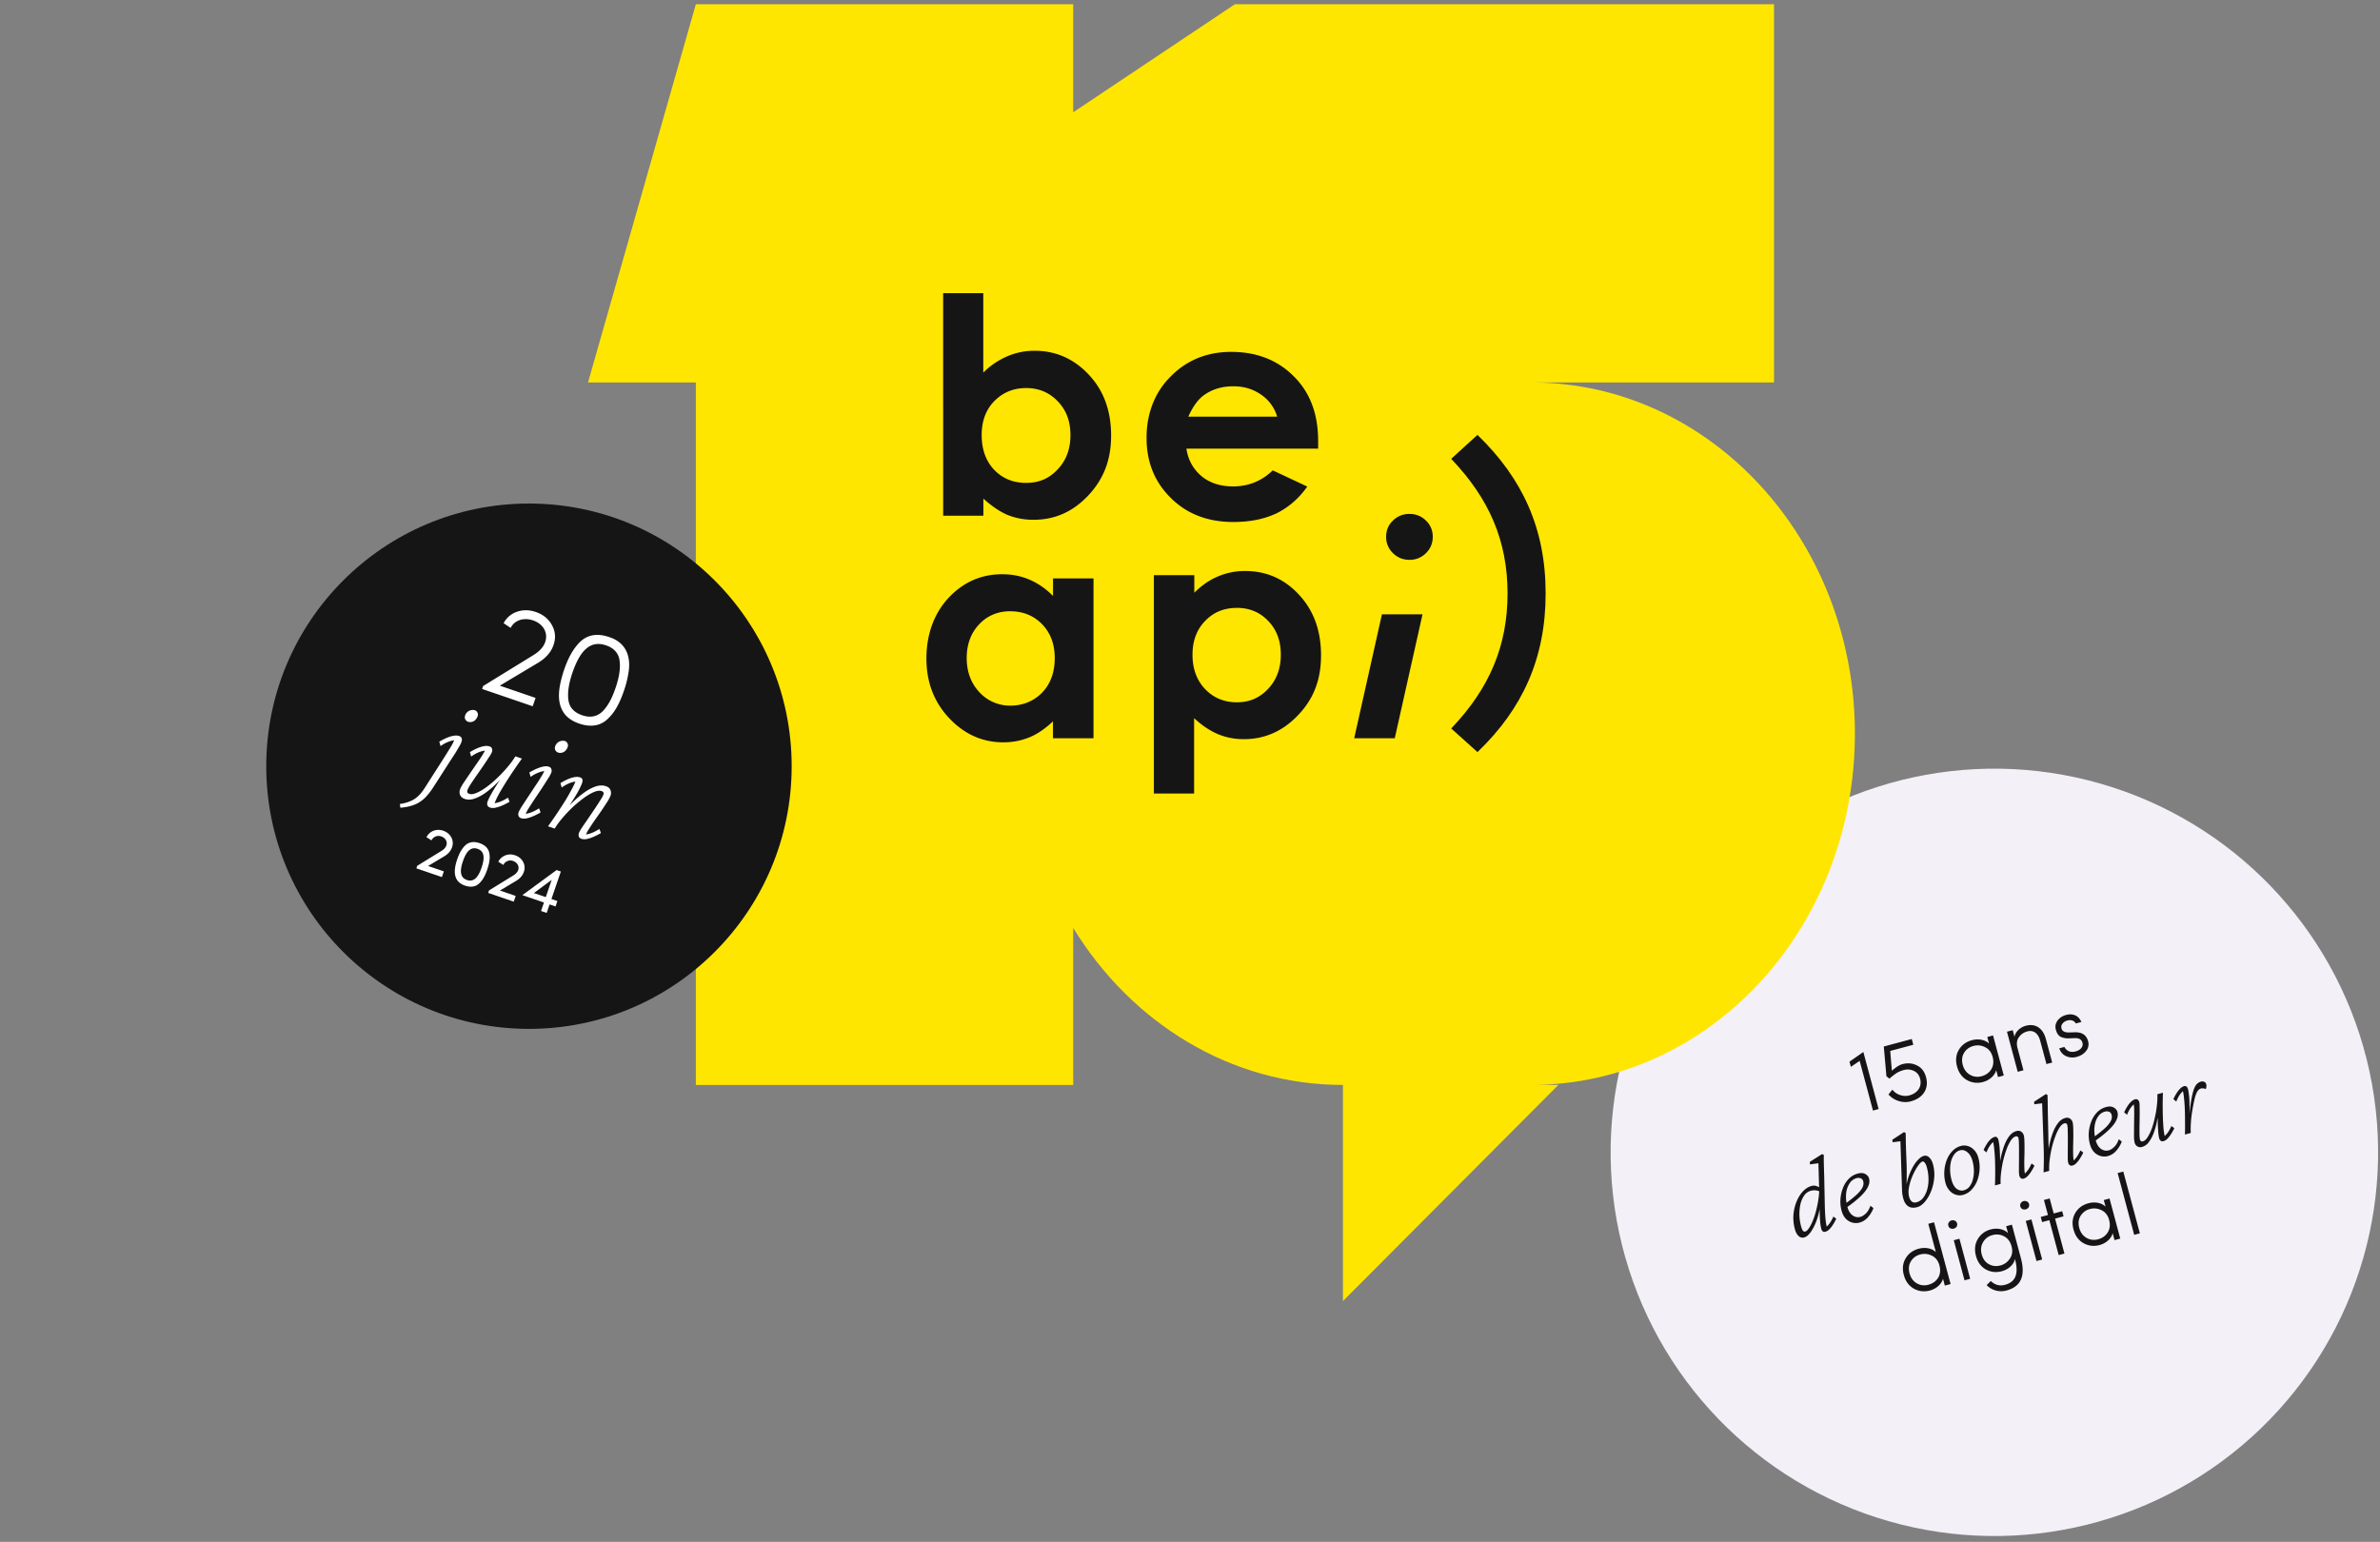
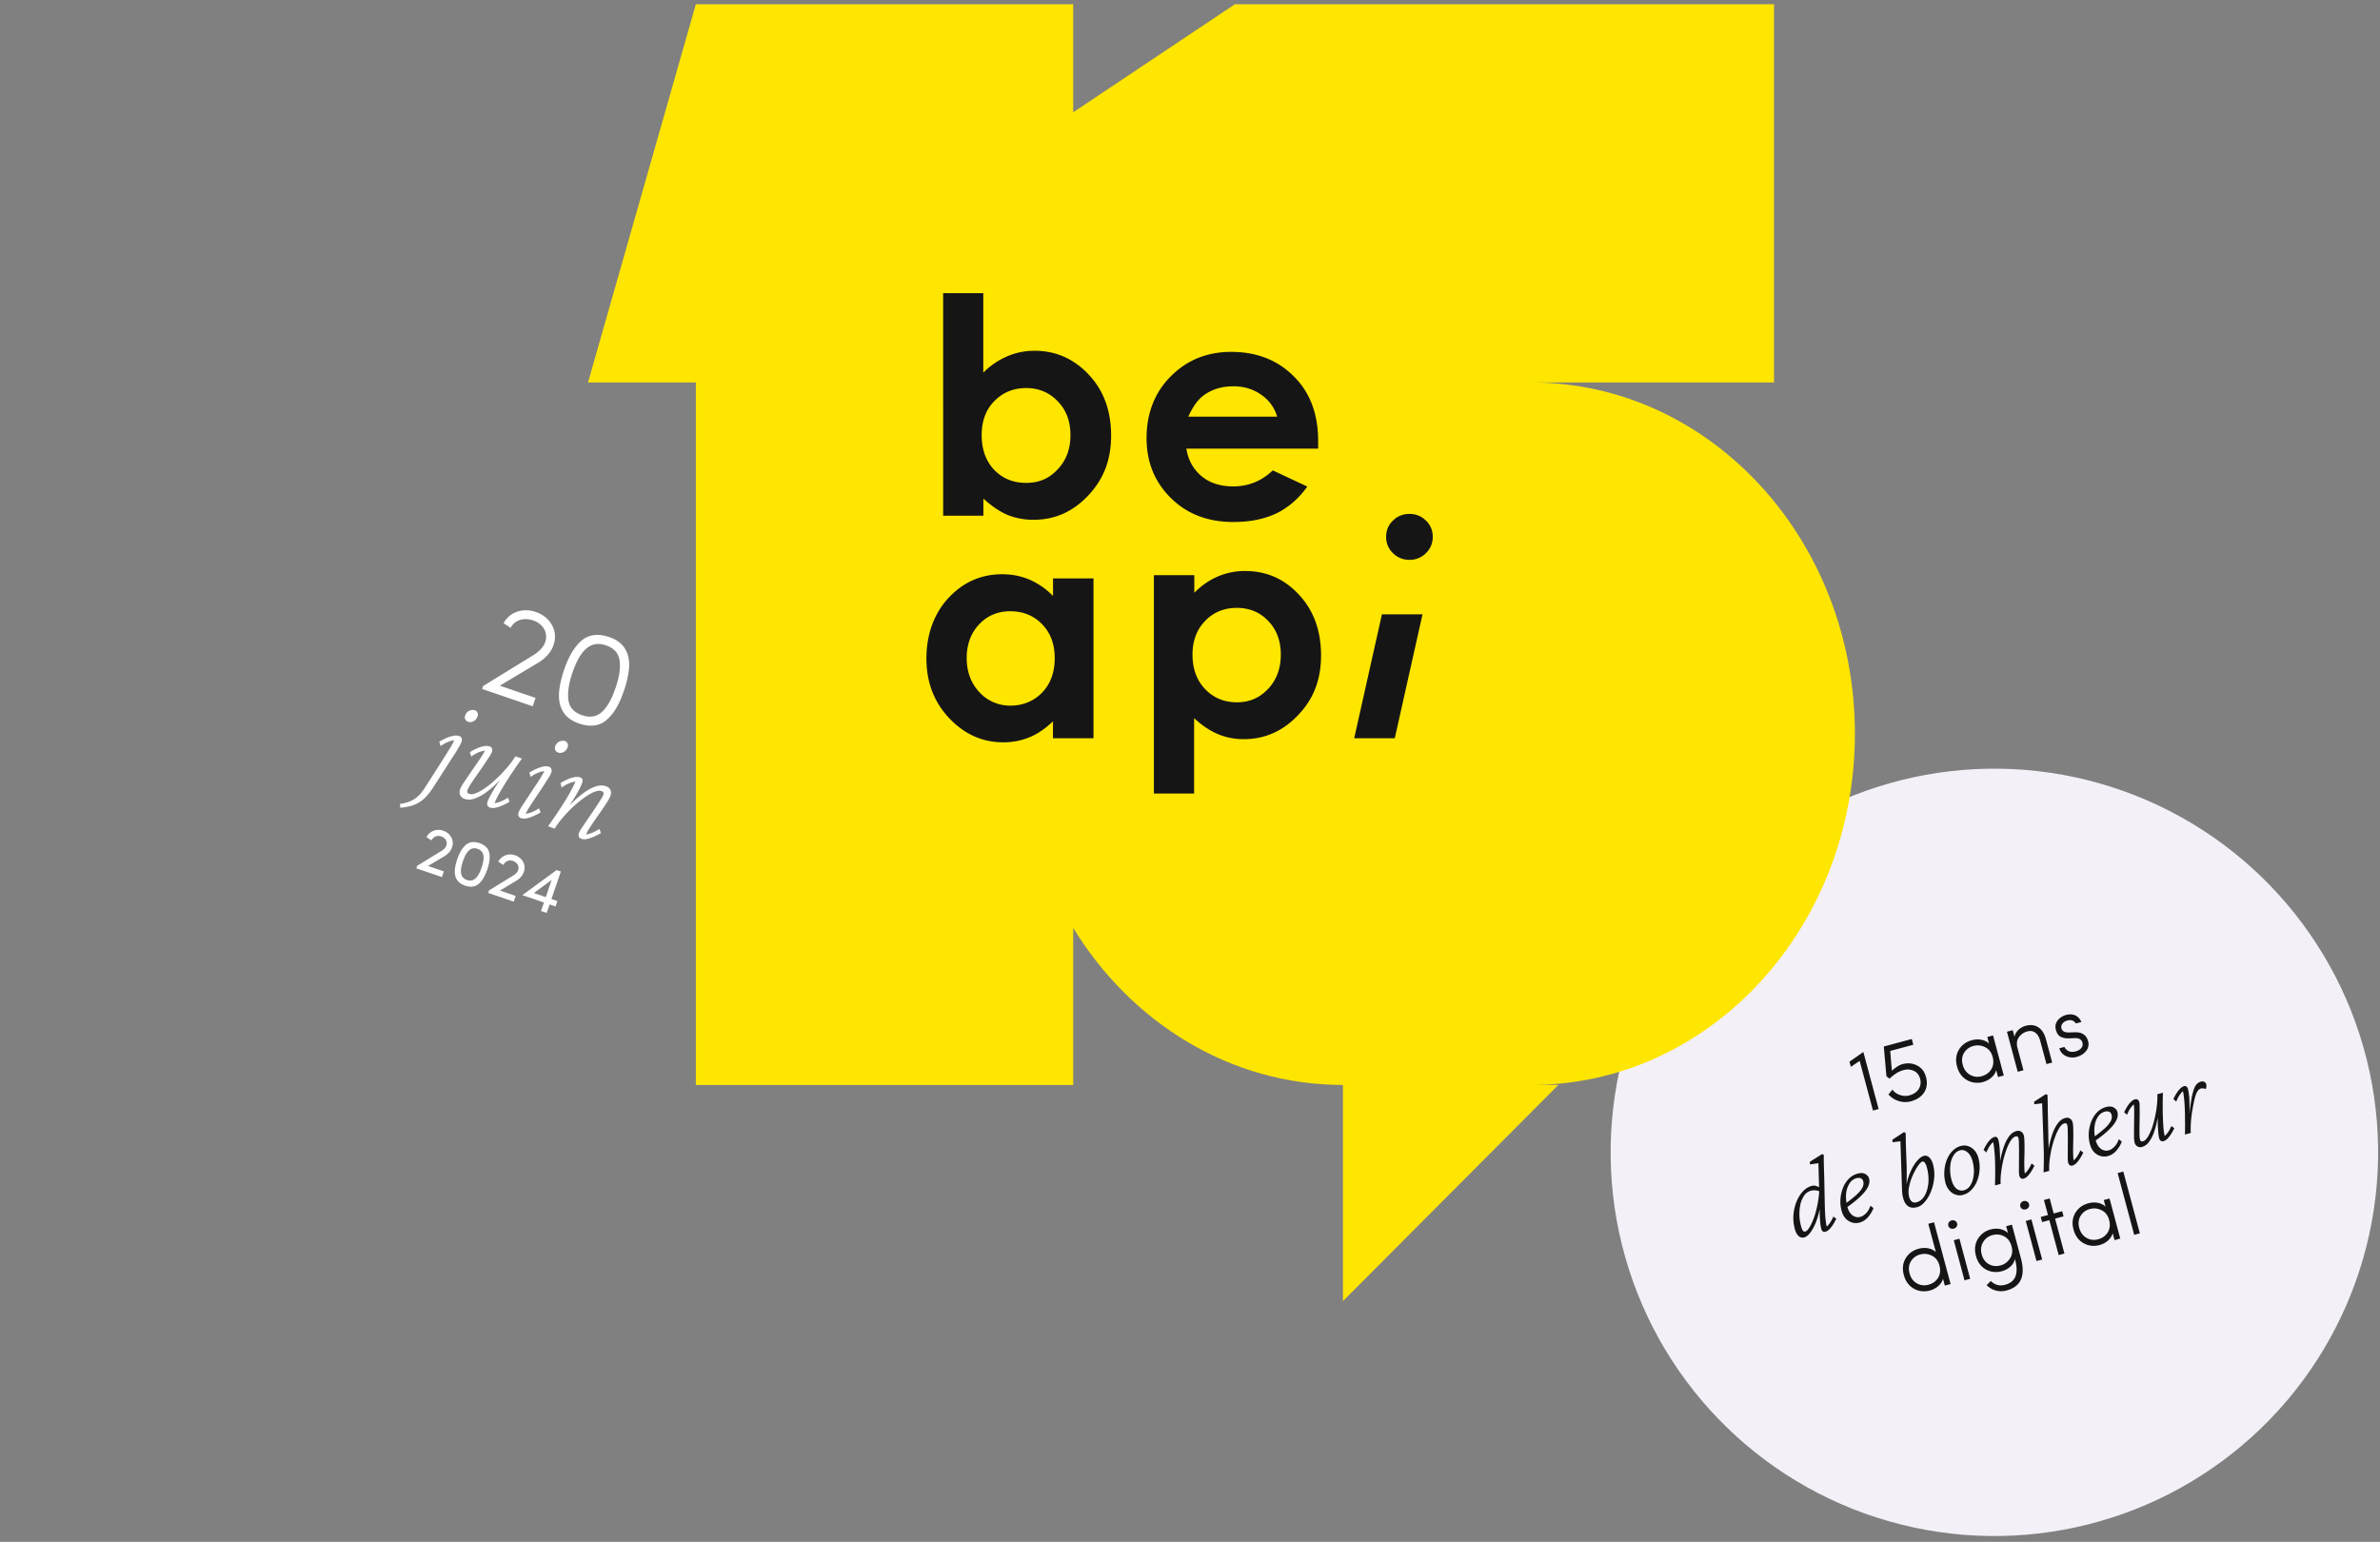
<svg xmlns="http://www.w3.org/2000/svg" width="710.114" height="460.112" viewBox="0 0 187.885 121.738">
  <rect x="0" y="0" width="187.885" height="121.738" fill="#808080" stroke="none" />
  <g transform="translate(20.165 -.267)">
    <circle cx="111.088" cy="121.784" r="30.294" fill="#f3f0f7" transform="rotate(-14.017)" />
    <path fill="#161516" d="m128.14 87.832-.446.12-1.051-3.922-.695.469-.109-.406 1.095-.766zm.776-1.152.312-.38c.146.193.344.335.592.421.255.085.498.1.735.036.705-.189 1.017-.73.86-1.32-.08-.297-.246-.507-.501-.62a1.127 1.127 0 0 0-.773-.069 2.212 2.212 0 0 0-.563.23 4.75 4.75 0 0 0-.583.454l-.24-.19-.207-2.347 2.208-.592.122.454-1.823.488.129 1.563c.323-.283.596-.457.833-.52.413-.112.8-.077 1.154.104.358.173.593.48.71.92.122.454.076.851-.142 1.2-.22.343-.57.581-1.058.712a1.694 1.694 0 0 1-.959-.026 1.736 1.736 0 0 1-.806-.518zm7.803-4.537.454-.122.847 3.164-.454.121-.145-.541c-.12.446-.548.8-1.029.929a1.66 1.66 0 0 1-1.282-.15c-.386-.224-.65-.581-.781-1.076-.133-.495-.082-.93.142-1.309.23-.388.577-.64 1.037-.764.488-.131 1.025-.05 1.35.27zm-1.937 2.203c.093.346.28.608.565.778.283.164.592.205.924.116.338-.09.594-.276.761-.546.172-.278.208-.607.108-.98-.098-.365-.298-.624-.598-.768-.294-.147-.6-.18-.912-.097-.332.089-.58.272-.746.548-.166.277-.198.59-.102.95zm4.329-1.305.462 1.728-.453.121-.848-3.163.454-.122.14.522c.079-.435.485-.762.892-.87.765-.206 1.365.192 1.591 1.061l.494 1.843-.454.121-.494-1.842c-.158-.59-.53-.867-1.018-.737-.284.077-.504.23-.667.462-.165.226-.196.517-.1.876zm3.292-.004.4-.107c.193.34.492.456.892.35.406-.11.616-.384.536-.682-.067-.25-.26-.373-.584-.366l-.468.017a1.41 1.41 0 0 1-.646-.11c-.225-.107-.369-.345-.43-.706-.056-.456.307-.888.83-1.028.52-.14.986.026 1.214.553l-.44.118c-.118-.222-.381-.312-.659-.237-.305.081-.512.311-.486.544.024.277.227.411.61.403l.46-.015c.57-.014.916.22 1.046.708a.844.844 0 0 1-.152.76c-.178.228-.426.389-.758.478a1.229 1.229 0 0 1-.83-.061.983.983 0 0 1-.535-.619zm-20.133 14.93a.459.459 0 0 1-.457-.117c-.128-.125-.224-.306-.287-.543a3.354 3.354 0 0 1-.11-1.14c.035-.376.119-.724.252-1.043.133-.32.3-.586.503-.8.209-.215.434-.355.676-.42a.636.636 0 0 1 .374.006c.117.04.24.101.369.185l-.016.305a.823.823 0 0 0-.384-.145 1.029 1.029 0 0 0-.4.028.912.912 0 0 0-.534.39 1.986 1.986 0 0 0-.297.71 3.707 3.707 0 0 0-.071.86 3.852 3.852 0 0 0 .124.827c.041.155.088.272.139.353.055.074.124.1.207.077.093-.025.194-.123.302-.293.113-.172.226-.403.337-.693.112-.29.206-.62.285-.99a7.84 7.84 0 0 0 .168-1.188l-.005-.185-.059-2.04-.667.09-.01-.201.97-.614.134.07a21.49 21.49 0 0 0 0 .63l.025.887c.01.323.017.637.022.943l.03 1.463c.007.382.024.732.05 1.05.03.311.065.538.103.682a1.79 1.79 0 0 0 .29-.343c.083-.13.161-.277.235-.445l.23.169a4.144 4.144 0 0 1-.288.511 2.179 2.179 0 0 1-.286.352.703.703 0 0 1-.276.162c-.088.024-.162.014-.22-.03a.38.38 0 0 1-.116-.199 3.3 3.3 0 0 1-.075-.414 11.838 11.838 0 0 1-.045-.697 34.14 34.14 0 0 1-.006-1.115l.09-.024c-.043.52-.135.994-.275 1.42a4.209 4.209 0 0 1-.485 1.035c-.182.267-.364.425-.546.474zm4.366-1.17a1.092 1.092 0 0 1-.858-.124c-.274-.163-.462-.438-.566-.823a2.772 2.772 0 0 1-.087-.89c.022-.313.087-.609.196-.886a2.1 2.1 0 0 1 .453-.724 1.526 1.526 0 0 1 .72-.423c.248-.067.45-.053.605.041.154.09.25.206.288.349a.834.834 0 0 1-.03.513c-.06.176-.17.362-.33.558-.156.19-.357.388-.602.596a10.38 10.38 0 0 1-.839.641l-.084-.314c.327-.235.605-.455.834-.658.23-.203.396-.396.501-.577.104-.188.133-.364.09-.53-.035-.126-.101-.209-.2-.247a.54.54 0 0 0-.34-.007.932.932 0 0 0-.55.422 1.75 1.75 0 0 0-.263.806c-.032.322.002.67.103 1.045.08.303.217.524.407.662.191.138.4.176.625.116.127-.034.266-.122.417-.262.152-.141.274-.346.368-.613l.236.185a2.298 2.298 0 0 1-.449.74 1.342 1.342 0 0 1-.645.404zm3.911-2.04c.047.176.12.304.218.384.103.073.228.09.377.05.248-.066.452-.23.613-.492.164-.269.267-.6.309-.996a3.485 3.485 0 0 0-.119-1.27.985.985 0 0 0-.158-.357c-.063-.084-.125-.117-.186-.101-.072.02-.163.097-.274.233a3.587 3.587 0 0 0-.33.523c-.11.207-.21.43-.298.673a4.058 4.058 0 0 0-.18.722 1.61 1.61 0 0 0 .028.63zm-.56-.533-.126-3.848-.618.077-.018-.199.92-.601.126.073c.008.14.012.286.012.44.004.146.006.288.007.423.007.134.01.258.01.37l.046 1.193a22.656 22.656 0 0 1 .01 1.061c0 .33-.013.715-.037 1.153l-.066.018c.06-.548.17-1.027.333-1.437.167-.41.352-.738.552-.98.207-.245.392-.39.558-.434a.433.433 0 0 1 .44.122c.132.118.23.298.296.54.1.376.13.752.09 1.129a3.77 3.77 0 0 1-.261 1.045 2.888 2.888 0 0 1-.485.803c-.19.216-.385.351-.583.404-.26.07-.477.06-.655-.028-.173-.095-.305-.255-.394-.48a2.563 2.563 0 0 1-.156-.844zm4.802.389a.974.974 0 0 1-.544-.014 1.132 1.132 0 0 1-.504-.326 1.443 1.443 0 0 1-.326-.622 2.77 2.77 0 0 1-.088-.889 2.95 2.95 0 0 1 .18-.881c.108-.283.256-.524.445-.722a1.439 1.439 0 0 1 .687-.415.99.99 0 0 1 .553.012c.186.056.354.165.503.326.148.155.257.362.326.622.077.286.107.585.09.897a2.98 2.98 0 0 1-.188.884 2.235 2.235 0 0 1-.453.724 1.437 1.437 0 0 1-.68.404zm.07-.365a.84.84 0 0 0 .467-.31 1.51 1.51 0 0 0 .256-.566 2.48 2.48 0 0 0 .078-.703 3.086 3.086 0 0 0-.104-.717c-.087-.325-.224-.563-.412-.714-.188-.15-.379-.2-.572-.148a.806.806 0 0 0-.456.317 1.608 1.608 0 0 0-.264.567 2.654 2.654 0 0 0-.067.71c.007.246.042.488.106.725.09.336.225.575.404.716.184.134.372.175.565.123zm4.735-.923c-.089.024-.162.014-.221-.03a.368.368 0 0 1-.124-.196 2.026 2.026 0 0 1-.034-.39l.005-.675.003-.781a16.582 16.582 0 0 0-.01-.698 1.985 1.985 0 0 0-.036-.433c-.031-.116-.107-.158-.228-.125-.127.034-.252.141-.375.322a3.47 3.47 0 0 0-.331.683 8.106 8.106 0 0 0-.268.887 8.959 8.959 0 0 0-.166.966 5.122 5.122 0 0 0-.037.887l-.447.12a29.356 29.356 0 0 0 0-2.056 11.521 11.521 0 0 0-.062-.825 3.612 3.612 0 0 0-.084-.545 1.806 1.806 0 0 0-.296.354c-.083.129-.16.285-.228.469l-.23-.196a3.76 3.76 0 0 1 .286-.52c.097-.144.194-.258.29-.343a.742.742 0 0 1 .275-.162c.094-.025.164-.015.212.031a.4.4 0 0 1 .107.202c.027.1.051.234.074.406.02.166.037.392.048.678.012.286.018.66.017 1.121l-.082.022c.03-.285.08-.585.149-.9.069-.313.157-.614.263-.903.111-.29.243-.535.396-.735.159-.203.343-.332.552-.388.15-.04.274-.026.375.042.106.066.179.17.217.314.024.088.038.232.044.431a20.455 20.455 0 0 1-.008 1.456c-.003.255 0 .482.005.68.006.2.02.341.043.424a1.78 1.78 0 0 0 .289-.343 3.11 3.11 0 0 0 .235-.445l.231.169a4.11 4.11 0 0 1-.288.511 2.163 2.163 0 0 1-.287.352.704.704 0 0 1-.275.162zm1.944-3.392c.001.135.003.265.007.388l.012.44c.004.17.007.4.007.69l-.075.02c.03-.287.08-.586.15-.9a6.31 6.31 0 0 1 .27-.906c.112-.29.247-.536.406-.738a1.04 1.04 0 0 1 .552-.387c.148-.04.273-.026.374.041a.505.505 0 0 1 .217.314c.024.089.039.232.045.431.006.2.009.43.007.69-.003.254-.008.51-.016.766-.003.255-.001.482.005.681.006.2.02.34.042.423a1.774 1.774 0 0 0 .29-.343c.083-.129.161-.277.235-.444l.23.168a4.105 4.105 0 0 1-.288.512 2.163 2.163 0 0 1-.286.351.7.7 0 0 1-.276.163c-.088.023-.162.013-.22-.03a.341.341 0 0 1-.12-.18 1.978 1.978 0 0 1-.035-.399c-.001-.2 0-.428.003-.683l.003-.78a17.038 17.038 0 0 0-.01-.698 1.985 1.985 0 0 0-.037-.434c-.031-.116-.107-.157-.228-.125-.127.034-.252.142-.375.322-.117.18-.228.407-.331.683a7.186 7.186 0 0 0-.276.89 7.88 7.88 0 0 0-.175.968 5.128 5.128 0 0 0-.037.887l-.446.12c.015-.471.022-.91.02-1.317a28.105 28.105 0 0 0-.029-1.065l-.022-.677-.084-2.397-.617.077-.018-.199.928-.603.134.07c.002.141.006.344.013.608l.012.875.023.977zm4.704 1.611a1.091 1.091 0 0 1-.858-.125c-.274-.163-.463-.437-.566-.823a2.77 2.77 0 0 1-.088-.89c.023-.313.088-.608.197-.885a2.08 2.08 0 0 1 .453-.724 1.525 1.525 0 0 1 .72-.424c.248-.066.45-.052.605.042.153.09.25.205.288.348a.835.835 0 0 1-.03.514c-.06.175-.17.361-.33.558a4.73 4.73 0 0 1-.602.596 10.367 10.367 0 0 1-.839.64l-.084-.313c.327-.236.605-.455.834-.658a2.41 2.41 0 0 0 .501-.578c.104-.187.133-.363.089-.529-.034-.126-.1-.209-.2-.248a.538.538 0 0 0-.338-.007.932.932 0 0 0-.552.423c-.143.215-.23.484-.262.806-.032.322.002.67.102 1.045.082.303.218.524.408.661.19.139.399.177.625.117.127-.034.266-.122.417-.263.152-.14.274-.345.368-.612l.236.185a2.307 2.307 0 0 1-.449.74 1.34 1.34 0 0 1-.645.404zm2.133-4.48c.087-.023.16-.014.22.03a.35.35 0 0 1 .123.197c.019.066.027.197.024.392.005.194.008.42.005.681-.003.255-.005.513-.013.775-.003.255-.003.485 0 .691.005.2.019.338.04.415.013.05.04.09.076.121.037.026.09.03.162.01.127-.034.246-.14.36-.317.116-.18.225-.403.325-.672.098-.269.183-.563.249-.883.074-.32.127-.64.161-.956.037-.323.05-.618.037-.887l.44-.117a28.268 28.268 0 0 0 0 2.055c.013.31.029.584.05.82.029.235.058.415.092.542.111-.1.207-.214.291-.343.082-.129.162-.277.236-.444l.23.168a4.072 4.072 0 0 1-.288.512 2.28 2.28 0 0 1-.286.351.712.712 0 0 1-.278.163c-.087.023-.161.014-.22-.03a.376.376 0 0 1-.124-.197 2.754 2.754 0 0 1-.066-.416 12.66 12.66 0 0 1-.042-.689 35.452 35.452 0 0 1-.008-1.123l.09-.025a8.76 8.76 0 0 1-.148.908 5.786 5.786 0 0 1-.252.91 2.769 2.769 0 0 1-.389.733.966.966 0 0 1-.526.38.47.47 0 0 1-.384-.038.51.51 0 0 1-.217-.314 2.221 2.221 0 0 1-.045-.432c0-.2 0-.428.003-.683l.008-.772c.008-.257.008-.484.003-.684a2.116 2.116 0 0 0-.037-.433c-.108.1-.206.218-.296.354a2.52 2.52 0 0 0-.228.469l-.23-.196a4.13 4.13 0 0 1 .286-.52 1.75 1.75 0 0 1 .29-.343.72.72 0 0 1 .276-.162zm5.212-.856c-.127.034-.233.133-.32.298-.08.164-.149.365-.201.604-.053.239-.104.488-.146.748a8.638 8.638 0 0 0-.13 1.071 6.788 6.788 0 0 0-.008.792l-.463.124c.011-.352.014-.704.008-1.057 0-.355-.005-.687-.018-.997a11.87 11.87 0 0 0-.061-.825 3.738 3.738 0 0 0-.085-.545c-.108.1-.209.218-.296.354a2.521 2.521 0 0 0-.228.469l-.23-.196c.093-.202.188-.375.286-.52.098-.144.193-.258.288-.343a.713.713 0 0 1 .268-.16c.079-.02.142-.009.195.036.053.04.093.106.117.2.026.099.05.246.074.44.029.194.042.47.045.83.008.359-.005.841-.037 1.446l-.042.012c.055-.635.11-1.159.172-1.571a7.14 7.14 0 0 1 .198-.984c.071-.243.156-.422.254-.538a.72.72 0 0 1 .357-.228.355.355 0 0 1 .262.019c.08.032.13.094.156.188a.51.51 0 0 1 .013.182.536.536 0 0 1-.052.2.533.533 0 0 0-.212-.058.465.465 0 0 0-.164.01zM132.06 96.894l.454-.122 1.307 4.877-.454.122-.145-.542c-.12.446-.548.8-1.03.929-.46.123-.888.07-1.281-.15-.386-.223-.65-.581-.782-1.076-.132-.494-.082-.929.143-1.309.23-.388.576-.64 1.037-.764.488-.13 1.025-.05 1.35.27zm-1.477 3.916c.092.346.279.608.564.779.284.163.592.204.924.115.339-.09.594-.275.762-.545.172-.279.207-.608.107-.98-.098-.366-.298-.624-.598-.77-.293-.146-.6-.18-.911-.096a1.19 1.19 0 0 0-.747.548c-.165.277-.197.59-.1.95zm4.784.425-.447.12-.848-3.164.448-.12zm-1.56-3.982c-.17-.092-.23-.316-.126-.467a.37.37 0 0 1 .488-.131c.166.079.227.302.125.467a.401.401 0 0 1-.487.131zm2.47 2.053c.097.36.281.615.563.772.282.157.588.19.92.102.312-.084.56-.266.741-.54.188-.275.232-.6.134-.965-.1-.373-.295-.64-.582-.788a1.211 1.211 0 0 0-.933-.099 1.154 1.154 0 0 0-.741.57c-.164.283-.194.603-.102.948zm.39 2.43.326-.327c.324.313.7.415 1.127.3.785-.21 1.117-.814.782-2.038-.09.452-.532.832-1.02.962-.46.124-.887.079-1.278-.136-.387-.223-.648-.574-.78-1.069-.133-.494-.084-.936.14-1.322a1.65 1.65 0 0 1 1.034-.771c.481-.13 1.029-.036 1.356.29l-.146-.542.454-.122.713 2.663c.372 1.388-.005 2.23-1.136 2.533a1.598 1.598 0 0 1-1.572-.421zm4.383-2.024-.447.12-.848-3.164.447-.12zm-1.56-3.982c-.17-.092-.23-.315-.126-.467a.369.369 0 0 1 .488-.13c.166.078.226.302.125.467a.4.4 0 0 1-.488.13zm2.58.754.738 2.757-.454.122-.739-2.757-.569.152-.109-.406.57-.153-.318-1.185.453-.122.318 1.186.67-.18.11.406zm3.845-1.466.454-.122.847 3.164-.453.121-.146-.542c-.12.447-.548.8-1.028.93-.46.123-.889.07-1.282-.15-.387-.224-.65-.582-.782-1.076-.133-.495-.082-.93.143-1.309.23-.388.576-.64 1.037-.764.487-.131 1.025-.05 1.35.27zm-1.936 2.203c.092.346.279.608.564.778.283.164.592.205.924.116.339-.091.594-.276.761-.546.173-.278.208-.607.108-.98-.098-.365-.298-.624-.598-.769-.293-.146-.6-.18-.912-.096a1.19 1.19 0 0 0-.746.548c-.165.277-.197.59-.101.95zm3.03-4.333.447-.12 1.307 4.877-.447.12z" />
    <path fill="#ffe600" fill-rule="evenodd" d="M34.766 85.93h29.791V73.533c4.575 7.471 12.397 12.395 21.279 12.395h14.896c14.103 0 25.535-12.415 25.535-27.731 0-15.29-11.39-27.687-25.46-27.732h19.075V.601H77.324L64.557 9.133V.601h-29.79l-8.512 29.865h8.511zm51.086 17.065V85.929h17.006z" clip-rule="evenodd" />
    <path fill="#161516" fill-rule="evenodd" d="M59.595 48.527c-.989 0-1.817.348-2.467 1.038-.65.691-.978 1.579-.978 2.66 0 1.08.339 1.99 1.001 2.693a3.262 3.262 0 0 0 2.456 1.062c.966 0 1.84-.348 2.502-1.035.663-.69.99-1.602.99-2.717s-.34-1.991-.99-2.67c-.662-.68-1.501-1.027-2.514-1.027zm3.365-2.593h3.2v12.623h-3.2v-1.335c-.627.587-1.243 1.015-1.875 1.266a5.41 5.41 0 0 1-2.036.39c-1.652 0-3.072-.633-4.273-1.9-1.198-1.265-1.806-2.832-1.806-4.711 0-1.88.582-3.547 1.744-4.793 1.163-1.243 2.572-1.868 4.235-1.868.77 0 1.478.139 2.152.424.673.29 1.293.714 1.863 1.29v-1.394h-.012zm14.518 2.33c-1.013 0-1.84.337-2.503 1.027-.662.68-1 1.567-1 2.67 0 1.105.338 2.027 1 2.718.663.69 1.502 1.038 2.503 1.038 1 0 1.794-.347 2.467-1.061.663-.703 1.001-1.602 1.001-2.698 0-1.096-.327-1.968-.989-2.659-.65-.69-1.49-1.038-2.48-1.038zm-3.36-2.593v1.393c.58-.575 1.196-1.003 1.874-1.288a5.368 5.368 0 0 1 2.152-.425c1.663 0 3.083.621 4.234 1.868 1.163 1.243 1.744 2.844 1.744 4.793 0 1.949-.604 3.454-1.805 4.712-1.197 1.266-2.63 1.903-4.28 1.903a5.218 5.218 0 0 1-2.049-.394c-.628-.266-1.259-.68-1.886-1.266v5.955h-3.176V45.679h3.187zm14.815 3.1h3.2l-2.191 9.787h-3.203l2.19-9.787zm2.169-7.927c.512 0 .943.173 1.305.528.362.348.535.784.535 1.278s-.173.934-.535 1.289a1.787 1.787 0 0 1-1.305.529c-.512 0-.943-.174-1.305-.53a1.736 1.736 0 0 1-.535-1.288c0-.506.173-.934.535-1.278a1.787 1.787 0 0 1 1.305-.528z" clip-rule="evenodd" />
-     <path fill="#161516" d="M101.853 47.123c0 5.167-1.863 9.13-5.32 12.465l-.062.058-2.075-1.864.065-.066c2.923-3.083 4.385-6.418 4.385-10.59 0-4.171-1.459-7.475-4.385-10.566l-.065-.066 2.075-1.89.062.06c3.468 3.378 5.32 7.307 5.32 12.463z" />
-     <path fill="#161516" fill-rule="evenodd" d="M80.661 33.175a3.164 3.164 0 0 0-1.259-1.74c-.639-.448-1.362-.668-2.198-.668-.908 0-1.698.232-2.375.737-.42.313-.828.865-1.186 1.66h7.018zm3.238 2.513H73.493c.139.922.558 1.636 1.197 2.176.651.54 1.49.807 2.491.807 1.209 0 2.256-.425 3.13-1.266l2.725 1.277c-.673.957-1.49 1.648-2.433 2.119-.966.448-2.07.68-3.399.68-2.025 0-3.665-.634-4.935-1.892-1.294-1.277-1.921-2.844-1.921-4.747 0-1.902.627-3.581 1.91-4.859 1.266-1.277 2.852-1.933 4.769-1.933 2.037 0 3.677.656 4.947 1.933 1.29 1.278 1.92 2.984 1.92 5.09v.61zm-23.052-4.782c-1.024 0-1.852.355-2.525 1.039-.662.679-.99 1.566-.99 2.682 0 1.115.328 2.037.99 2.74.673.69 1.501 1.026 2.525 1.026s1.805-.347 2.468-1.05c.685-.714 1.024-1.613 1.024-2.716 0-1.104-.328-1.98-1.001-2.671-.65-.69-1.49-1.05-2.491-1.05zm-3.388-7.498v6.279a6.026 6.026 0 0 1 1.898-1.29 5.393 5.393 0 0 1 2.164-.435c1.674 0 3.106.644 4.269 1.89 1.174 1.243 1.76 2.857 1.76 4.805 0 1.95-.605 3.466-1.83 4.759-1.208 1.266-2.617 1.89-4.284 1.89a5.434 5.434 0 0 1-2.06-.381c-.627-.266-1.255-.702-1.91-1.29v1.348h-3.175V23.415h3.165z" clip-rule="evenodd" />
-     <circle cx="21.593" cy="60.763" r="20.739" fill="#161516" />
+     <path fill="#161516" fill-rule="evenodd" d="M80.661 33.175a3.164 3.164 0 0 0-1.259-1.74c-.639-.448-1.362-.668-2.198-.668-.908 0-1.698.232-2.375.737-.42.313-.828.865-1.186 1.66h7.018zm3.238 2.513H73.493c.139.922.558 1.636 1.197 2.176.651.54 1.49.807 2.491.807 1.209 0 2.256-.425 3.13-1.266l2.725 1.277c-.673.957-1.49 1.648-2.433 2.119-.966.448-2.07.68-3.399.68-2.025 0-3.665-.634-4.935-1.892-1.294-1.277-1.921-2.844-1.921-4.747 0-1.902.627-3.581 1.91-4.859 1.266-1.277 2.852-1.933 4.769-1.933 2.037 0 3.677.656 4.947 1.933 1.29 1.278 1.92 2.984 1.92 5.09v.61zm-23.052-4.782c-1.024 0-1.852.355-2.525 1.039-.662.679-.99 1.566-.99 2.682 0 1.115.328 2.037.99 2.74.673.69 1.501 1.026 2.525 1.026s1.805-.347 2.468-1.05c.685-.714 1.024-1.613 1.024-2.716 0-1.104-.328-1.98-1.001-2.671-.65-.69-1.49-1.05-2.491-1.05m-3.388-7.498v6.279a6.026 6.026 0 0 1 1.898-1.29 5.393 5.393 0 0 1 2.164-.435c1.674 0 3.106.644 4.269 1.89 1.174 1.243 1.76 2.857 1.76 4.805 0 1.95-.605 3.466-1.83 4.759-1.208 1.266-2.617 1.89-4.284 1.89a5.434 5.434 0 0 1-2.06-.381c-.627-.266-1.255-.702-1.91-1.29v1.348h-3.175V23.415h3.165z" clip-rule="evenodd" />
    <path fill="#fff" d="m17.894 54.664.079-.23 3.938-2.422c.508-.308.828-.657.962-1.047.257-.751-.166-1.444-.957-1.715-.721-.246-1.456-.028-1.769.592l-.555-.369a1.837 1.837 0 0 1 1.07-.908c.47-.164.97-.15 1.48.024.57.196 1 .544 1.267 1.038.27.484.313 1.013.125 1.564-.202.59-.634 1.07-1.304 1.456l-2.939 1.757 2.824.966-.226.66zm6.465-1.49c.346-1.012.743-1.715 1.296-2.253.573-.531 1.327-.676 2.249-.36 1.405.436 1.76 1.62 1.54 2.853a8.002 8.002 0 0 1-.349 1.38c-.346 1.01-.72 1.711-1.292 2.242-.284.272-.61.44-.988.5-.379.061-.8.018-1.251-.136-.45-.154-.81-.378-1.072-.658-.767-.9-.606-2.12-.133-3.569zm.66.225c-.29.851-.393 1.577-.31 2.153.082.577.45.971 1.081 1.187.67.23 1.231.097 1.65-.342.421-.448.717-1.018.994-1.83.295-.86.394-1.576.312-2.152-.083-.577-.438-.978-1.068-1.193-1.272-.436-2.07.455-2.658 2.177zm-10.27 6.915a53.638 53.638 0 0 0 .552-.881c.188-.293.317-.533.388-.72a1.995 1.995 0 0 0-.52.15c-.178.07-.362.175-.555.313l-.099-.35c.228-.134.439-.24.633-.32a2.19 2.19 0 0 1 .521-.149.858.858 0 0 1 .409.02c.11.037.178.097.2.178a.43.43 0 0 1-.011.29 2.18 2.18 0 0 1-.203.4 12.901 12.901 0 0 1-.285.482 9.965 9.965 0 0 1-.228.348l-1.519 2.364a5.076 5.076 0 0 1-.604.777 2.521 2.521 0 0 1-.789.55c-.31.14-.71.233-1.198.278l-.04-.298c.476-.07.863-.204 1.163-.4.3-.195.582-.507.844-.934zm2.03-3.063a.398.398 0 0 1-.21-.181.368.368 0 0 1-.021-.291.622.622 0 0 1 .49-.444.58.58 0 0 1 .3.015.316.316 0 0 1 .183.172c.049.09.057.183.023.28a.731.731 0 0 1-.211.333.55.55 0 0 1-.276.135.522.522 0 0 1-.277-.019zm1.694 1.945c.105.036.172.095.202.178a.417.417 0 0 1-.009.281 2.169 2.169 0 0 1-.239.41 29.398 29.398 0 0 1-.453.686 61.595 61.595 0 0 1-.535.767c-.174.254-.33.485-.467.693a2.546 2.546 0 0 0-.238.443.277.277 0 0 0-.005.173c.02.05.071.09.156.118.15.052.34.026.573-.077.238-.1.497-.252.778-.454a7.713 7.713 0 0 0 .845-.716 9.761 9.761 0 0 0 .804-.85c.256-.299.467-.587.635-.865l.518.178a35.764 35.764 0 0 0-.73 1.05 26.44 26.44 0 0 0-.652 1.011 18.668 18.668 0 0 0-.5.856 4.9 4.9 0 0 0-.273.606 2.152 2.152 0 0 0 .52-.15 3.739 3.739 0 0 0 .536-.287l.118.325a5.01 5.01 0 0 1-.633.319 2.62 2.62 0 0 1-.525.159.847.847 0 0 1-.385-.023c-.104-.036-.171-.095-.201-.178a.442.442 0 0 1 .008-.28c.043-.125.114-.279.213-.463a15.595 15.595 0 0 1 .42-.72 45.14 45.14 0 0 1 .749-1.13l.107.036a10.417 10.417 0 0 1-.758.811 7.212 7.212 0 0 1-.865.742 3.38 3.38 0 0 1-.883.473c-.282.1-.544.11-.785.027-.176-.06-.295-.16-.357-.297a.609.609 0 0 1-.006-.46c.035-.105.117-.26.245-.463a158.5 158.5 0 0 1 .989-1.453c.18-.252.335-.48.463-.683.136-.208.222-.361.255-.459a2.19 2.19 0 0 0-.534.156c-.17.073-.352.178-.545.316l-.098-.35a4.51 4.51 0 0 1 .636-.329c.195-.079.368-.129.52-.15a.896.896 0 0 1 .386.023zm2.505 5.674a.328.328 0 0 1-.21-.181.442.442 0 0 1 .008-.281c.031-.091.112-.242.242-.453.139-.214.299-.458.48-.731a218.644 218.644 0 0 0 .546-.83 16.117 16.117 0 0 0 .486-.75c.143-.228.233-.394.269-.498a1.993 1.993 0 0 0-.521.149c-.177.07-.362.175-.555.313l-.099-.35a4.995 4.995 0 0 1 .634-.32c.194-.078.365-.13.51-.152a.788.788 0 0 1 .39.013c.104.035.171.095.2.178a.417.417 0 0 1-.005.303 2.55 2.55 0 0 1-.255.46c-.133.216-.29.464-.473.744a49.388 49.388 0 0 1-.56.836 54.003 54.003 0 0 0-.482.741c-.133.217-.215.37-.246.462a2.14 2.14 0 0 0 .521-.15 3.762 3.762 0 0 0 .535-.286l.118.325a4.96 4.96 0 0 1-.633.318c-.194.08-.37.132-.524.16a.83.83 0 0 1-.376-.02zm2.91-5.187a.398.398 0 0 1-.21-.181.366.366 0 0 1-.02-.291.62.62 0 0 1 .49-.444.58.58 0 0 1 .3.015.316.316 0 0 1 .182.172c.05.09.057.183.024.28a.732.732 0 0 1-.212.333.548.548 0 0 1-.276.135.523.523 0 0 1-.277-.019zm1.843 6.813c-.105-.036-.172-.095-.201-.178a.446.446 0 0 1 .008-.281c.027-.078.103-.216.23-.413.131-.195.285-.42.459-.673l.529-.78a20.254 20.254 0 0 0 .46-.706c.136-.208.221-.361.255-.459.047-.137-.002-.23-.145-.28-.15-.05-.347-.027-.592.072-.238.1-.502.254-.791.46a9.892 9.892 0 0 0-.866.71 10.787 10.787 0 0 0-.817.856c-.253.292-.464.58-.634.864l-.528-.18a35.769 35.769 0 0 0 1.382-2.061 13.904 13.904 0 0 0 .494-.87c.14-.258.233-.458.282-.602a2.187 2.187 0 0 0-.533.156 2.893 2.893 0 0 0-.545.316l-.1-.35c.23-.14.443-.25.637-.329a2.23 2.23 0 0 1 .521-.15.894.894 0 0 1 .386.024c.11.037.175.096.191.174.02.072.01.164-.028.275-.04.117-.107.269-.2.455-.09.18-.226.418-.407.713a33.595 33.595 0 0 1-.738 1.135l-.098-.033a9.696 9.696 0 0 1 .755-.802 8.453 8.453 0 0 1 .872-.728c.306-.216.604-.373.892-.47.295-.096.567-.102.815-.017.176.06.291.158.347.294a.61.61 0 0 1 .006.46 2.532 2.532 0 0 1-.245.463 24.188 24.188 0 0 1-.457.696 42.11 42.11 0 0 1-.532.757 19.983 19.983 0 0 0-.453.686 2.537 2.537 0 0 0-.243.453 2.152 2.152 0 0 0 .521-.15 3.739 3.739 0 0 0 .535-.287l.119.325a5.01 5.01 0 0 1-.633.318 2.62 2.62 0 0 1-.525.16.845.845 0 0 1-.385-.023zm-13.029 2.331.069-.2 1.877-1.153c.223-.13.365-.284.423-.454.105-.305-.079-.603-.404-.714a.61.61 0 0 0-.767.313l-.4-.254c.134-.245.321-.416.564-.506a1.1 1.1 0 0 1 .757-.004c.29.1.505.274.638.52a.956.956 0 0 1 .058.798c-.101.295-.318.534-.645.724l-1.244.744 1.246.426-.154.45zm3.227-.713c.17-.496.367-.843.642-1.107.284-.26.665-.326 1.12-.17.461.158.722.443.777.82.066.38 0 .766-.17 1.267-.17.495-.354.835-.638 1.096-.275.264-.66.328-1.116.172-.936-.32-.928-1.162-.615-2.078zm.451.154c-.26.76-.23 1.292.316 1.478.546.187.896-.214 1.156-.975.262-.766.231-1.296-.315-1.483-.546-.187-.895.214-1.157.98zm1.994 2.5.069-.2 1.876-1.154c.224-.13.366-.283.424-.453.104-.306-.08-.603-.405-.715a.61.61 0 0 0-.767.314l-.4-.255a1.06 1.06 0 0 1 .565-.505c.243-.09.496-.094.757-.004.29.099.505.273.638.52a.955.955 0 0 1 .057.797c-.1.295-.317.535-.645.724l-1.244.744 1.247.426-.154.45zm5.318 1.07-.47-.162-.23.671-.446-.152.23-.67-1.702-.583 2.701-1.979.336.115-.744 2.173.47.16zm-.304-2.101-1.403 1.041.937.32z" />
  </g>
</svg>